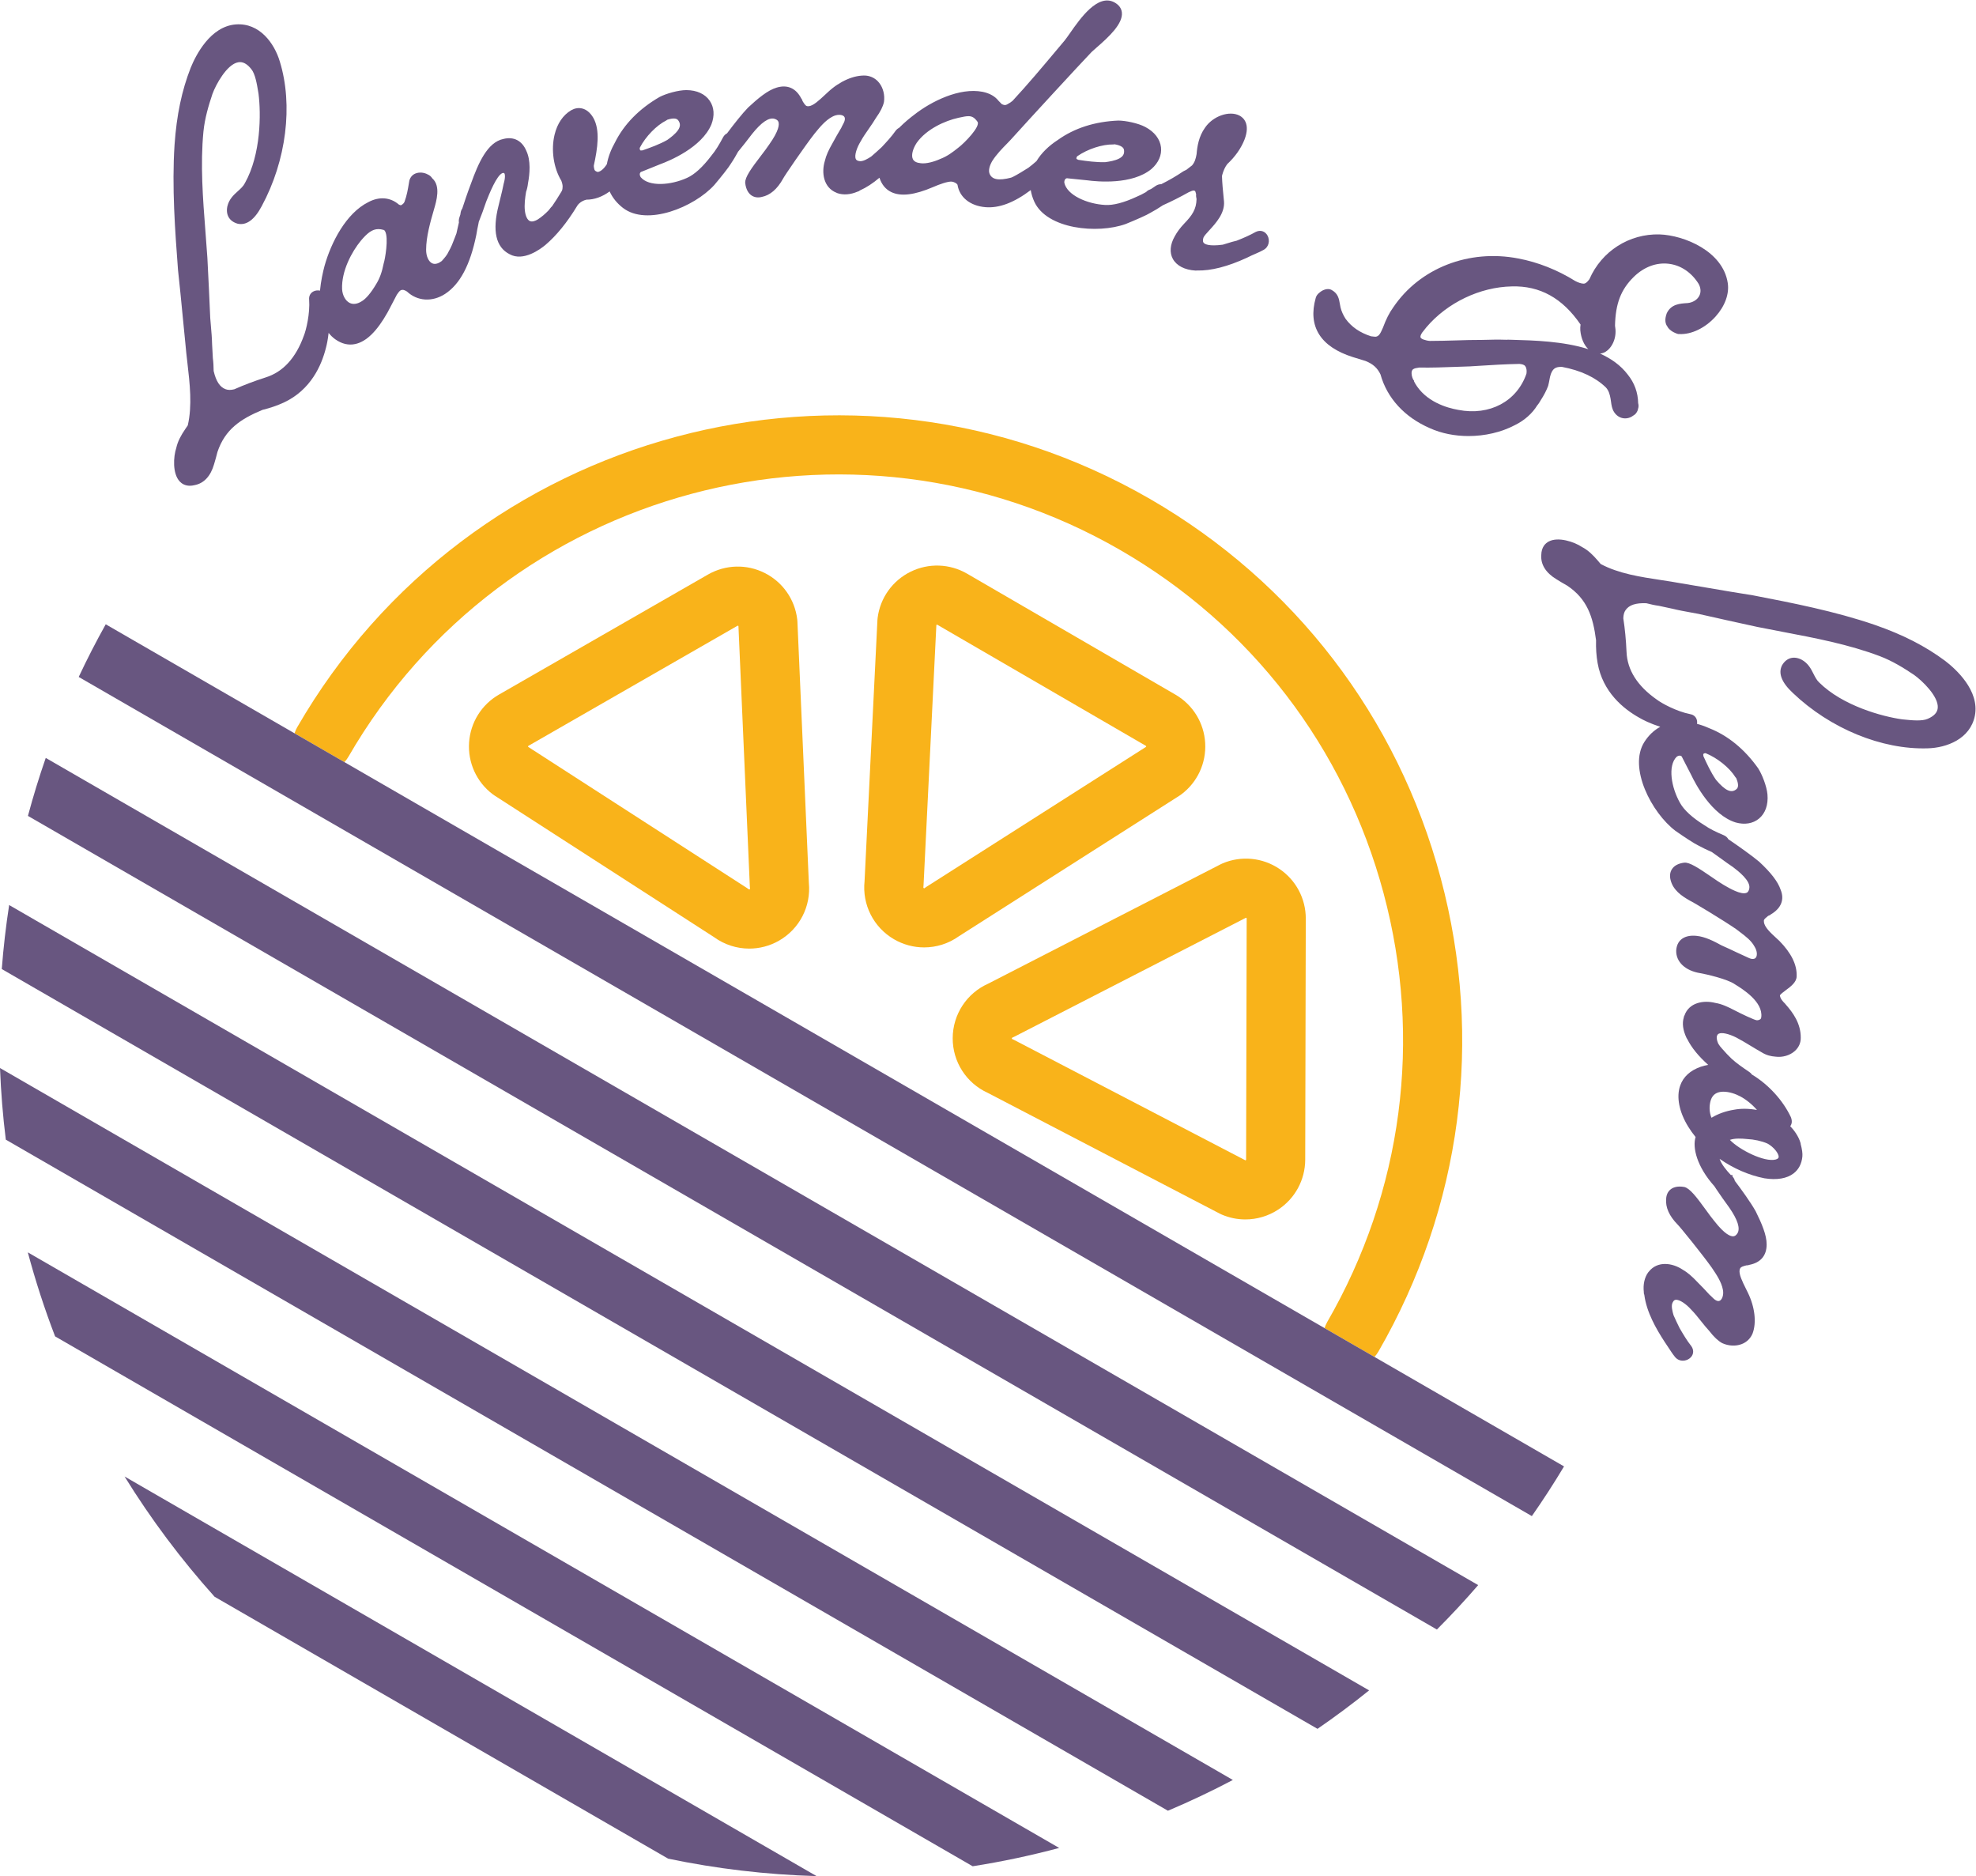
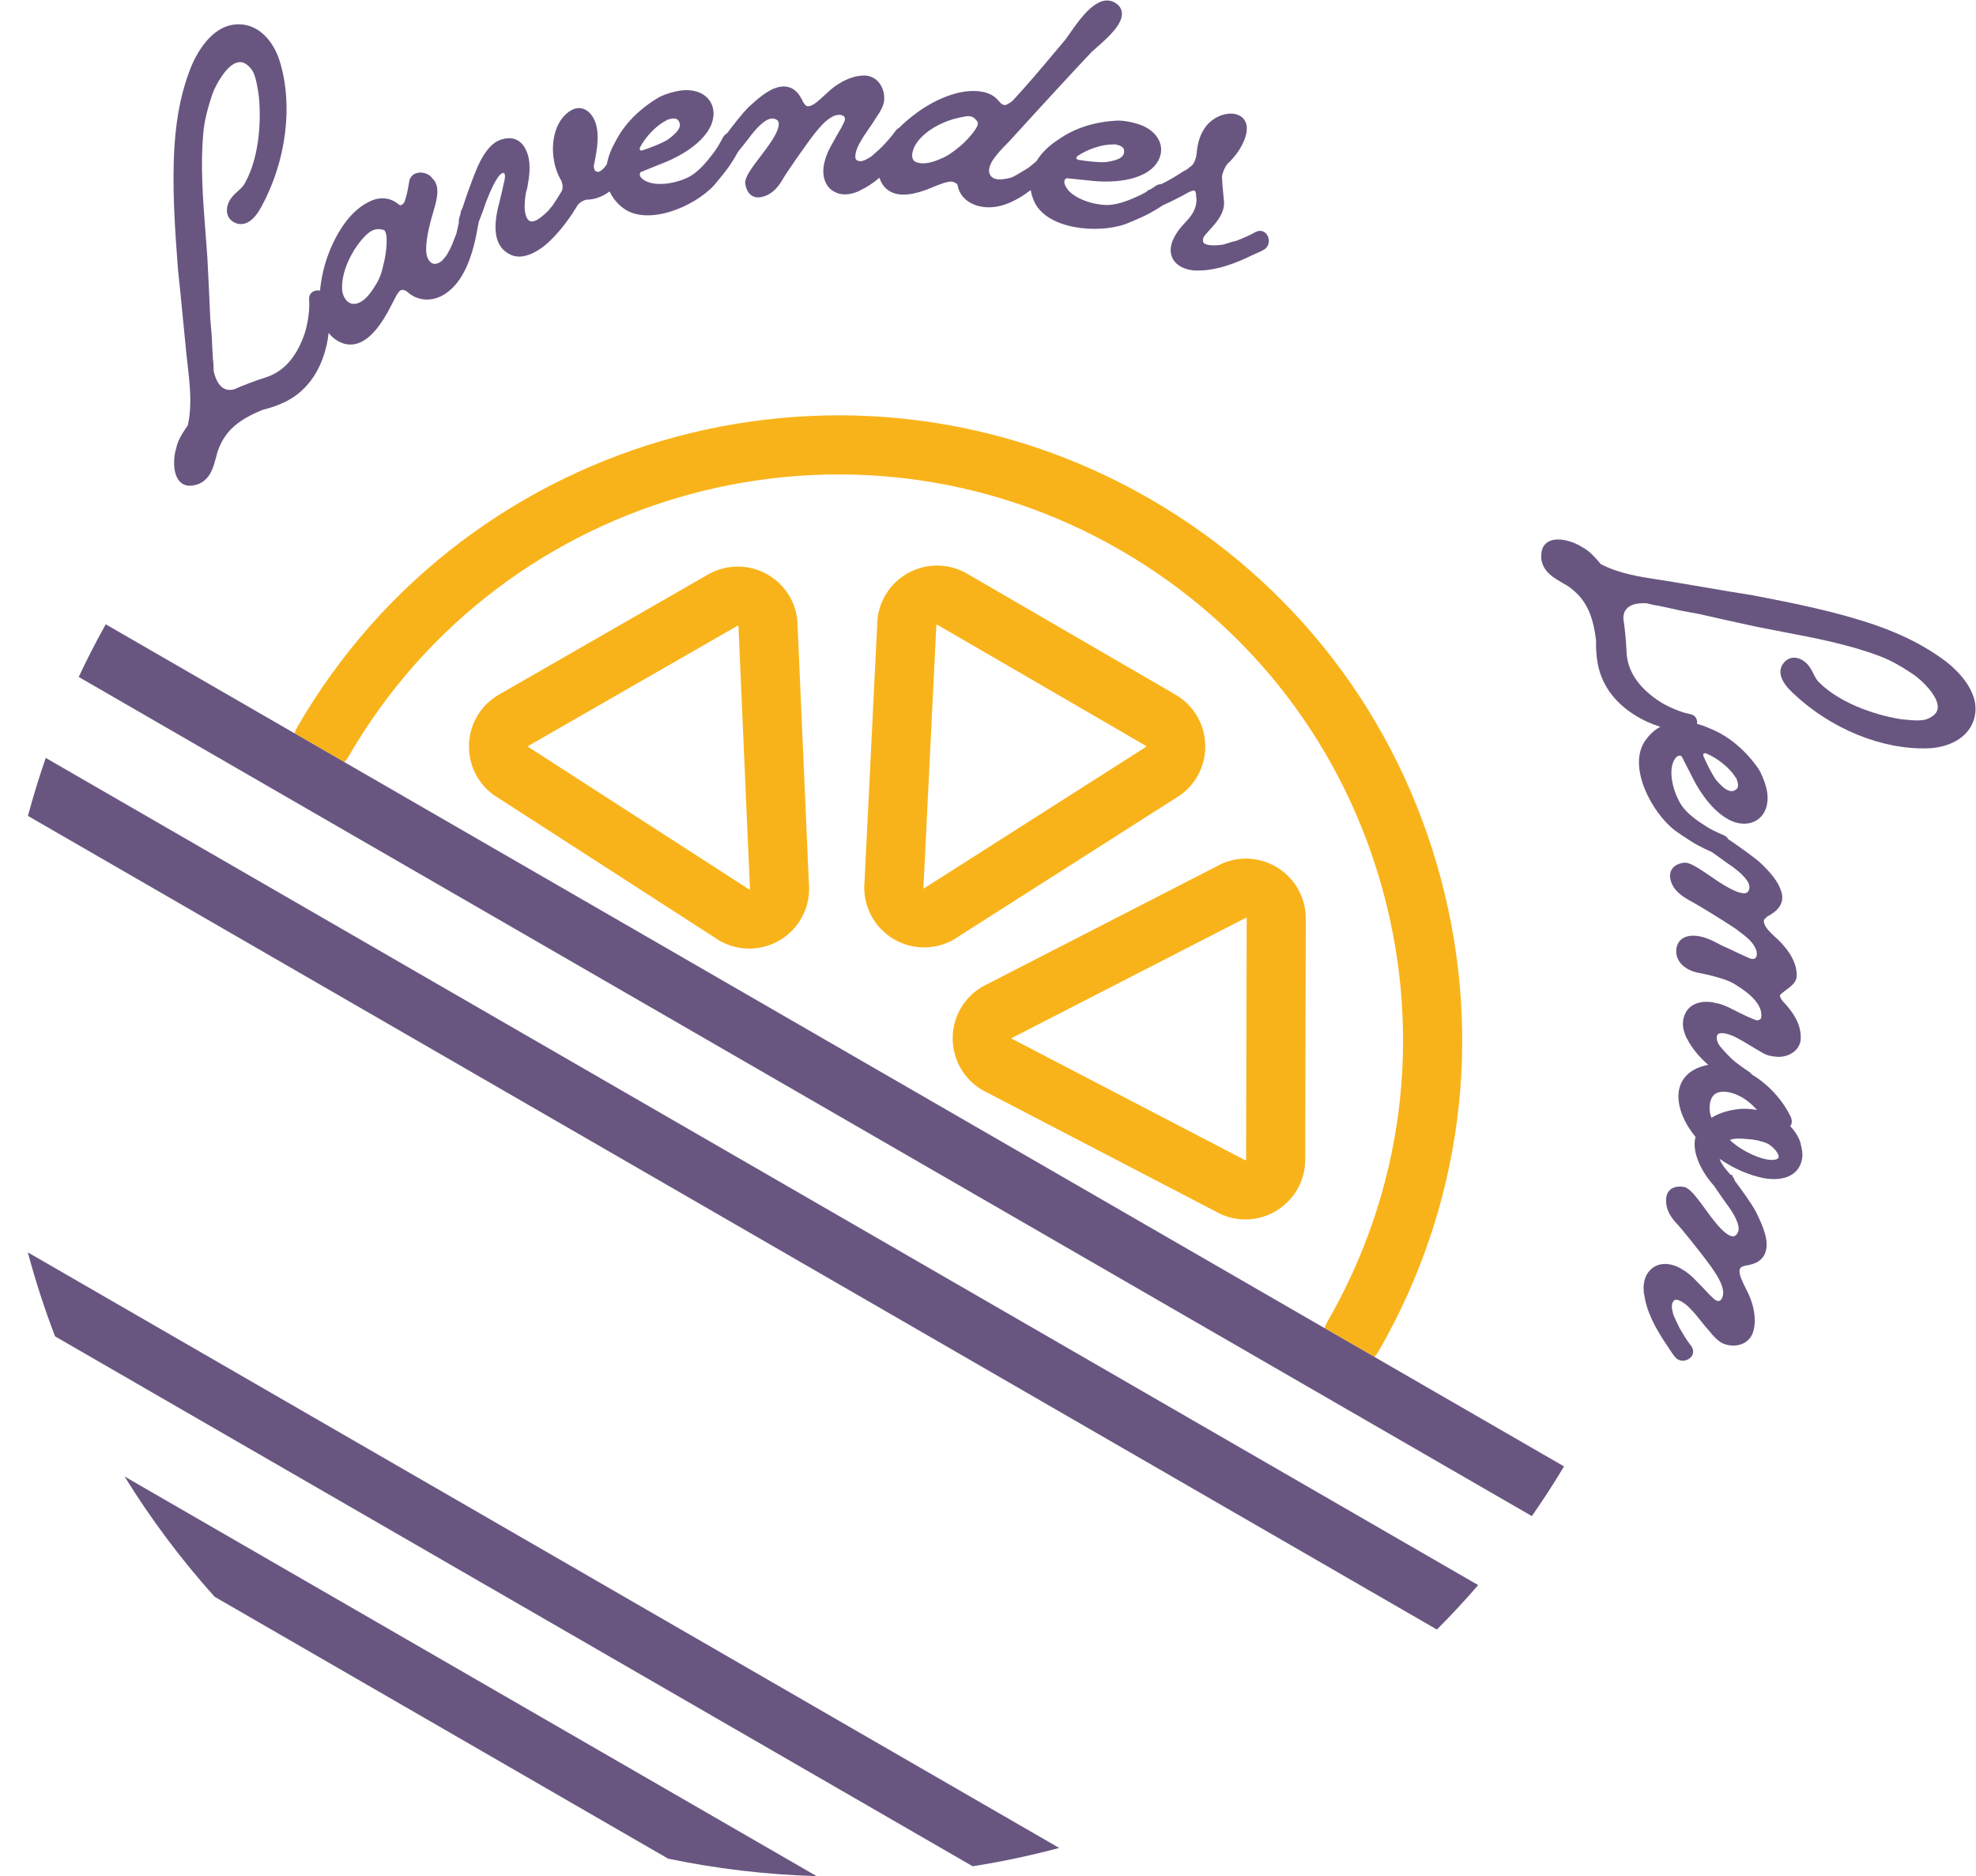
<svg xmlns="http://www.w3.org/2000/svg" xmlns:ns1="http://www.inkscape.org/namespaces/inkscape" xmlns:ns2="http://sodipodi.sourceforge.net/DTD/sodipodi-0.dtd" ns1:version="1.0 (4035a4fb49, 2020-05-01)" ns2:docname="LL_Logo_Color_RGB.svg" viewBox="0 0 445.627 423.013" height="423.013" width="445.627" xml:space="preserve" id="svg2" version="1.1">
  <defs id="defs6" />
  <ns2:namedview ns1:current-layer="g10" ns1:window-maximized="1" ns1:window-y="-8" ns1:window-x="-8" ns1:cy="211.50667" ns1:cx="222.81334" ns1:zoom="2.0093929" showgrid="false" id="namedview4" ns1:window-height="1017" ns1:window-width="1920" ns1:pageshadow="2" ns1:pageopacity="0" guidetolerance="10" gridtolerance="10" objecttolerance="10" borderopacity="1" bordercolor="#666666" pagecolor="#ffffff" />
  <g transform="matrix(1.333,0,0,-1.333,0,423.013)" ns1:label="ink_ext_XXXXXX" ns1:groupmode="layer" id="g10">
    <g transform="scale(0.1)" id="g12">
      <path id="path14" style="fill:#f9b31a;fill-opacity:1;fill-rule:nonzero;stroke:none" d="m 1968.58,1869.72 h 0.1 z m -384.42,246.49 -21.68,-439.91 c -0.07,-1.31 -0.19,-2.62 -0.35,-3.92 0.14,-1.07 1.07,-1.61 1.52,-1.61 1.01,0.75 2.61,1.88 3.68,2.56 l 371.71,236.85 c 0.07,0.15 0.1,0.36 0.08,0.67 -0.04,0.7 -0.25,0.83 -0.65,1.06 l -352.46,204.59 c -0.02,0.02 -0.05,0.03 -0.08,0.05 -0.41,0.25 -0.64,0.36 -1.23,0.04 -0.28,-0.14 -0.44,-0.25 -0.54,-0.38 z m -20.72,-545.34 c -17.55,0 -35.16,4.57 -51.03,13.82 -34.59,20.16 -53.93,58.5 -49.74,98.17 l 21.77,441.57 c 0.07,1.31 0.19,2.62 0.35,3.93 4.35,33.77 25.18,62.91 55.74,77.95 30.54,15.04 66.35,13.77 95.77,-3.37 l 352.45,-204.59 c 29.5,-17.2 48.24,-47.74 50.2,-81.73 1.97,-33.99 -13.13,-66.48 -40.38,-86.91 -1.01,-0.77 -2.05,-1.48 -3.12,-2.16 L 1622.4,1589.84 c -17.57,-12.58 -38.22,-18.97 -58.96,-18.97" />
      <path id="path16" style="fill:#f9b31a;fill-opacity:1;fill-rule:nonzero;stroke:none" d="m 869.219,1955.25 h 0.097 z m 24.238,-45.11 370.123,-238.72 c 1.11,-0.72 2.18,-1.47 3.23,-2.27 0.99,-0.39 1.93,0.13 2.15,0.51 -0.15,1.26 -0.32,3.2 -0.38,4.46 l -19.26,440.34 c -0.1,0.14 -0.26,0.27 -0.54,0.41 -0.64,0.32 -0.85,0.21 -1.24,-0.04 L 894.121,1911.89 c -0.031,-0.02 -0.058,-0.03 -0.09,-0.05 -0.398,-0.22 -0.605,-0.34 -0.644,-1.04 -0.028,-0.31 0,-0.51 0.07,-0.66 z m 374.123,-341.29 c -21,0 -41.89,6.54 -59.57,19.41 l -371.537,239.63 c -1.102,0.71 -2.176,1.47 -3.223,2.27 -27.078,20.65 -41.902,53.28 -39.648,87.25 2.246,33.95 21.211,64.3 50.722,81.2 l 353.486,202.99 c 29.64,16.95 65.46,17.92 95.88,2.62 30.43,-15.29 51.02,-44.61 55.08,-78.43 0.15,-1.25 0.25,-2.52 0.31,-3.78 l 19.34,-441.93 c 3.9,-39.73 -15.76,-77.94 -50.53,-97.83 -15.69,-8.97 -33.04,-13.4 -50.31,-13.4" />
      <path id="path18" style="fill:#f9b31a;fill-opacity:1;fill-rule:nonzero;stroke:none" d="m 2107.98,1621.06 -391.82,-201.18 c -1.17,-0.59 -2.36,-1.15 -3.56,-1.65 -0.86,-0.66 -0.86,-1.73 -0.65,-2.12 1.16,-0.5 2.94,-1.33 4.06,-1.9 l 390.98,-203.49 c 0.17,0.01 0.35,0.09 0.62,0.27 0.59,0.38 0.59,0.63 0.59,1.09 l 0.96,407.53 c 0,0.03 0,0.06 0,0.08 0,0.47 0,0.72 -0.59,1.11 -0.25,0.17 -0.43,0.24 -0.59,0.26 z m -1.05,-510.32 c -13.49,0 -27.05,2.71 -39.87,8.19 -1.16,0.49 -2.31,1.04 -3.43,1.62 l -392.38,204.21 c -36.36,16.49 -59.63,52.62 -59.45,92.69 0.16,40.03 23.69,75.95 60.14,92.14 l 393.29,201.94 c 1.18,0.6 2.36,1.15 3.57,1.65 31.4,13.13 67.07,9.66 95.37,-9.25 28.28,-18.93 45.1,-50.52 44.99,-84.56 l -0.96,-407.62 c -0.14,-34.15 -17.22,-65.65 -45.69,-84.35 -16.8,-11.03 -36.12,-16.66 -55.58,-16.66" />
      <path id="path20" style="fill:#f9b31a;fill-opacity:1;fill-rule:nonzero;stroke:none" d="M 589.266,1893.05 C 852.871,2349.6 1438.75,2506.6 1895.3,2243 c 221.17,-127.69 379.38,-333.87 445.47,-580.54 66.1,-246.68 32.18,-504.34 -95.51,-725.499 -1.87,-3.242 -3.26,-6.629 -4.34,-10.063 l 84.38,-48.718 c 2.43,2.652 4.69,5.531 6.56,8.781 141.05,244.299 178.52,528.899 105.5,801.379 -73.01,272.48 -247.76,500.21 -492.06,641.26 -504.3,291.16 -1151.452,117.75 -1442.636,-386.55 -1.875,-3.25 -3.266,-6.63 -4.344,-10.06 l 84.407,-48.74 c 2.433,2.65 4.664,5.55 6.539,8.8" />
      <path id="path22" style="fill:#685680;fill-opacity:1;fill-rule:nonzero;stroke:none" d="m 649.297,2728.48 -0.168,-0.64 c -2.938,-14.92 -6.914,-25.82 -12.988,-35.46 -8.321,-14.08 -16.993,-24.41 -24.004,-28.47 -7.586,-4.88 -14.746,-5.86 -20.645,-2.86 -7.097,3.61 -12.109,12.77 -12.742,23.24 -1.281,30.55 16.355,63.31 31.797,82.02 10.613,12.5 18.828,19.56 29.687,19.56 2.704,0 5.575,-0.44 8.68,-1.34 0.391,-0.08 1.406,-0.29 2.52,-2.24 6.484,-11.4 -0.215,-48.16 -2.137,-53.81 z m 479.663,242.4 c 9.86,3.13 16.13,2.73 18.74,-1.43 3.63,-5.16 3.46,-10.11 -0.54,-16.06 -4.45,-6.6 -12.81,-12.86 -18.29,-16.74 -13.31,-7.54 -28.96,-13.13 -41.92,-17.61 -1.65,-0.33 -3.16,-0.05 -3.53,-0.04 -0.05,0 -0.08,0 -0.09,-0.01 -1.09,1.68 -1.33,3.07 -0.79,4.72 9.83,18.86 28.19,37.74 44.74,45.99 z m 415.41,-66.58 c -2.96,6.15 -0.37,16.98 6.5,27.47 16.66,23.49 48.31,37.47 70.33,42.29 l 1.42,0.32 c 6.66,1.43 11.63,2.5 15.76,2.5 6.11,0 10.34,-2.36 15.36,-9.43 5.49,-7.76 -21.73,-35.82 -32.37,-43.79 l -0.14,-0.11 c -9.6,-7.71 -18.51,-14.47 -30.49,-19.04 -9.9,-4.54 -23.87,-8.53 -33.01,-7.21 -6.93,0.65 -11.43,3 -13.36,7 z m 341.35,25.02 c 10.21,-1.8 15.56,-5.08 15.93,-9.98 0.8,-6.27 -1.66,-10.57 -7.97,-13.97 -7,-3.78 -17.32,-5.43 -23.99,-6.3 -15.27,-0.4 -31.76,1.87 -45.28,3.95 -1.78,0.53 -3.07,1.65 -3.22,1.65 -0.01,0 -0.01,0 -0.01,0 -0.18,1.95 0.27,3.33 1.5,4.55 17.49,12.09 42.11,20.19 61.02,19.83 z m 238.96,-148.11 -0.23,-0.12 c -9.38,-5.25 -19.29,-9.77 -32.38,-14.88 -5.23,-1.12 -10.06,-2.63 -14.75,-4.09 -3.06,-0.95 -6.1,-1.9 -8.58,-2.6 -24.04,-3.24 -30.59,1.11 -32.3,3.14 -0.56,0.67 -2.31,2.74 -0.44,8.71 0.82,2.56 5.41,7.58 9.85,12.41 11.18,12.2 26.5,28.92 24.95,48.86 l -0.55,5.49 c -1.35,13.78 -2.53,25.73 -2.84,37.11 0.11,0.57 0.17,1.17 0.25,1.83 2.15,7.93 5.06,14.07 8.64,18.76 13.48,12.63 23.27,26.52 29.12,41.3 10.55,27.34 -2.39,37.62 -8.44,40.76 -17.24,8.97 -45.14,-0.9 -58.4,-20.64 -10.51,-14.63 -13.12,-31.71 -14.16,-44.51 -1.39,-7.95 -3.17,-13.93 -7.74,-19.19 l -1.3,-0.98 c -1.29,-0.92 -2.49,-1.87 -3.72,-2.86 -1.58,-1.26 -3.23,-2.59 -4.48,-3.5 -1.09,-0.42 -1.98,-0.9 -2.86,-1.4 -0.49,-0.27 -0.97,-0.56 -1.57,-0.79 l -1.01,-0.54 c -11.4,-7.75 -23.55,-14.84 -37.12,-21.62 -3.09,0 -6.21,-0.81 -9.09,-2.7 -2.86,-1.95 -5.71,-3.83 -7.88,-5.3 l -2.11,-0.99 c -2.56,-0.89 -4.74,-2.32 -6.51,-4.25 -5.64,-3.26 -10.89,-5.88 -16.18,-8.07 -21.57,-10.03 -39.65,-14.68 -53.3,-13.82 -30.35,1.71 -64.46,16.58 -68.91,37.65 -0.18,5.92 2.75,7.24 4.59,7.64 l 0.95,-0.24 c 4.37,-0.41 8.98,-0.9 13.94,-1.42 5.93,-0.63 12.33,-1.31 19.12,-1.93 17.29,-2.36 76.2,-7.89 108.9,19.18 11.9,10.46 17.6,23.48 16.07,36.68 -1.63,13.9 -11.05,26.1 -26.54,34.33 -12.06,6.42 -33.2,10.78 -45.61,10.85 -39.88,-1.66 -74.4,-12.74 -102.4,-32.82 -15.59,-10.05 -28.04,-22.39 -36.08,-35.74 -4.92,-4.37 -9.5,-8.12 -13.68,-11.26 -8.86,-5.55 -18.02,-11.28 -26.05,-15.35 -0.92,-0.31 -1.63,-0.64 -2.34,-0.97 -0.33,-0.16 -0.66,-0.33 -0.75,-0.37 -21.41,-5.53 -32.7,-3.37 -36.66,6.86 -1.93,5.2 -0.3,12.73 4.48,21.04 7.2,11.43 17.35,21.74 24.75,29.25 2.48,2.52 4.6,4.66 6.12,6.37 33.22,36.78 115.41,126.04 137.43,149.05 1.61,1.6 4.31,3.93 7.63,6.81 22.08,19.11 45.47,41.08 43.51,59.93 -0.76,7.15 -4.99,12.91 -12.68,17.16 -28.14,15.03 -57.55,-26.95 -75.08,-52.03 -3.61,-5.17 -6.72,-9.61 -9.12,-12.56 l -14.03,-16.7 c -23.95,-28.52 -48.7,-58.01 -73.95,-85.2 l -3.75,-2.86 -2.65,-1.58 c -4.67,-2.86 -6.41,-3.9 -11.88,-1.18 -0.47,0.25 -1.58,1.49 -2.31,2.31 -1.02,1.13 -2.1,2.31 -3.29,3.35 -5.85,7.54 -15.13,12.76 -26.88,15.13 -39.18,7.65 -87.06,-16.25 -115.98,-38.99 -6.26,-4.69 -15.69,-12.28 -25.42,-22.02 -2.1,-1.03 -3.97,-2.58 -5.65,-4.74 -7.05,-10.07 -15.61,-19.21 -23.69,-27.84 -5.46,-5.18 -12.13,-11.02 -17.73,-15.86 -3.01,-1.94 -5.87,-3.79 -9.89,-5.67 -4.27,-1.97 -7.9,-2.69 -10.86,-1.95 -3.63,0.63 -4.76,2.2 -5.35,3.5 -2.77,6.16 2.08,19.72 8.18,29.58 4.09,7.45 8.85,14.31 13.91,21.57 4.2,6.06 8.56,12.32 12.24,18.59 7.33,10.22 11.68,18.83 13.35,26.62 1.69,11.65 -1.29,23.71 -7.97,32.25 -5.63,7.2 -13.38,11.49 -22.57,12.4 -19.69,1.23 -43.83,-9.16 -63.49,-27.26 -1.9,-1.72 -3.81,-3.5 -5.73,-5.29 -9.77,-9.13 -19.89,-18.57 -27.5,-19.25 -4.45,-0.33 -5.74,1.45 -8.83,6.09 -0.58,0.89 -1.18,1.79 -1.69,2.78 -0.32,1.06 -0.84,2.74 -2.11,4.26 -9.05,17.42 -23.41,23.75 -41.42,18.42 -15.41,-4.39 -32.35,-18.75 -48.52,-33.78 -9.28,-9.43 -24.44,-28.52 -35.69,-43.69 -2.72,-1.35 -4.97,-3.56 -6.58,-6.52 -6.54,-12.28 -12.46,-22.34 -20.26,-31.69 -14.41,-18.92 -28.1,-31.39 -40.72,-37.06 -27.66,-12.62 -64.78,-15.33 -78.52,1.23 -2.92,5.16 -0.94,7.68 0.51,8.89 l 0.95,0.23 c 4.05,1.67 8.36,3.39 12.97,5.22 5.55,2.22 11.53,4.6 17.85,7.21 16.38,5.98 71.1,28.53 87.42,67.71 5.67,14.78 4.65,28.96 -2.86,39.92 -7.91,11.56 -21.93,17.96 -39.47,18.03 -0.06,0 -0.12,0 -0.18,0 -13.68,0 -34.29,-5.94 -45.24,-11.64 -34.5,-20.02 -59.89,-45.91 -75.33,-76.74 -6.9,-12.23 -11.55,-24.65 -13.83,-36.94 -5.06,-7.89 -10.65,-12.63 -15.55,-13.16 -2.15,0.7 -4.19,1.58 -5.16,3.28 -0.66,1.16 -1.51,5.99 -1.35,7.52 6.49,29.59 10.9,59.83 -0.77,80.68 -11.077,18.99 -26.87,18.91 -36.772,13.27 l -0.938,-0.43 c -13.652,-8.18 -23.289,-22.37 -27.851,-41.04 -6.289,-25.72 -1.836,-56.28 11.347,-78.01 1.289,-3.59 2.766,-7.98 2.071,-12.17 -0.079,-2.49 -0.723,-4.6 -2.09,-6.71 -5.332,-9.05 -10.742,-17.16 -14.852,-23.23 l -0.293,-0.55 c -1.828,-1.74 -3.262,-3.59 -4.66,-5.4 l -1.523,-1.97 c -6.016,-6.29 -12.293,-11.57 -18.536,-15.58 -3.855,-2.3 -9.335,-4.62 -13.484,-2.61 -4.035,1.94 -7.004,8.02 -8.164,16.63 -1.398,10.96 0.293,22.58 1.914,32.66 1.551,4.26 2.645,9.16 3.281,14.64 3.028,16 4.961,38.56 -2.922,54.93 -7.156,17.03 -21.269,24.3 -38.535,19.97 -27.547,-5.48 -42.82,-41.74 -54.941,-75.23 -6.25,-16.42 -11.406,-32 -14.824,-42.54 -1.387,-1.92 -2.305,-4.17 -2.762,-6.87 l -0.461,-3.19 c -0.723,-2.22 -1.297,-4 -1.641,-4.96 -0.957,-2.85 -1.23,-5.71 -0.82,-8.53 -0.879,-4.08 -1.824,-8.12 -2.762,-12.11 l -1.398,-6.33 c -1.063,-2.64 -2.07,-5.32 -3.074,-7.99 -2.981,-7.88 -5.782,-15.31 -10.274,-22.99 -2.121,-4.98 -6.379,-10.13 -11.484,-15.75 -4.348,-3.3 -10.715,-6.65 -16.465,-3.78 -6.055,3.03 -10.078,12.21 -10.019,22.87 0.039,22.25 7.304,47.4 13.132,67.58 4.465,15.13 11.895,40.3 -2.761,53.26 -1.934,3.01 -4.485,5.16 -7.364,6.35 -6.32,3.61 -14.511,4.32 -20.793,1.83 -5.136,-2.02 -8.73,-5.92 -10.527,-11.84 l -1.016,-5.89 c -1.511,-9.06 -3.23,-19.31 -7.156,-30.04 -0.937,-2.2 -2.461,-3.92 -5.109,-5.51 -0.555,-0.45 -1.309,-1.02 -4.539,0.69 -14.446,12.47 -33.293,13.94 -51.731,4.02 -37.566,-18.77 -62.859,-68.04 -74.023,-107.97 -2.742,-10.31 -6.133,-25.39 -7.656,-41.66 -4.043,0.82 -8.231,0.31 -11.629,-1.62 -4.934,-2.8 -7.364,-7.95 -6.7,-13.93 1.629,-23.12 -5.07,-51.17 -8.925,-60.6 -13.516,-37.67 -35.227,-61.43 -64.563,-70.63 -19.16,-6.15 -36.328,-12.63 -53.203,-20.1 -5.926,-1.44 -10.535,-1.42 -14.559,0.09 -9.738,3.49 -16.191,13.28 -20.312,30.83 -0.156,7.81 -0.371,14.45 -1.359,21.68 -0.282,3.94 -0.457,7.77 -0.625,11.6 -0.184,4 -0.372,8.01 -0.653,11.88 -0.226,10.41 -1.125,20.78 -2.082,31.78 -0.359,4.26 -0.73,8.55 -1.055,12.7 -1.355,33.13 -3.113,67.63 -4.863,102.2 -0.965,14.48 -2.09,28.98 -3.222,43.49 -4.344,55.84 -8.848,113.6 -3.438,169.56 2.277,22.8 8.711,44.23 15.293,63.86 5.605,15.43 24.387,50.32 43.73,53.5 7.532,1.29 14.68,-2.48 21.887,-11.5 6.719,-8.02 9.637,-25.78 11.582,-37.54 l 0.703,-4.22 c 4.286,-33.36 4.266,-102.7 -23.097,-151.24 -2.657,-5.27 -7.137,-9.31 -11.883,-13.57 -6.992,-6.3 -14.914,-13.43 -17.793,-25.83 -2.91,-14.39 3.582,-25.28 17.637,-29.22 14.687,-3.19 28.386,6.74 40.527,29.7 41.699,77.04 53.418,170.86 30.594,244.81 -9.18,30.66 -34.121,65.56 -74.285,62.63 -43.282,-3.18 -67.805,-52.15 -76.368,-73.12 -15.168,-38.62 -23.867,-80.08 -27.394,-130.46 -4.688,-71.46 0.918,-146.05 5.879,-212.05 2.824,-25.34 5.293,-51 7.754,-76.49 1.543,-16.03 3.078,-31.98 4.687,-47.65 0.852,-10.33 2.09,-21.1 3.371,-32.11 4.149,-35.84 8.446,-72.88 0.692,-106.37 -1.231,-1.89 -2.508,-3.81 -4.227,-6.18 -7.246,-10.73 -12.629,-20.34 -15.234,-31.91 -4.981,-15 -6.594,-43.38 5.781,-56.7 3.348,-3.6 8.848,-7.31 17.168,-7.31 2.48,0 5.203,0.33 8.191,1.08 15.723,3.04 27.082,15.29 32.832,35.41 2.102,7.15 4.192,14.3 5.684,20.6 12.883,38.34 39.023,55.81 76.301,71.29 13.379,3.25 25.39,7.42 36.758,12.76 44.707,21.18 63.086,62.08 70.613,92.56 1.242,4.65 3.137,13.06 4.406,24.88 3.172,-4.08 6.836,-7.65 10.957,-10.65 11.192,-8 22.774,-10.74 34.324,-8.17 18.75,4.17 36.524,21.58 54.414,53.38 2.168,4.2 4.434,8.47 6.809,12.93 2.91,5.46 5.965,11.2 8.887,16.99 1.726,2.62 4.316,6.26 6.414,7.5 3.691,1.75 6.894,0.41 10.781,-2.07 17.512,-16.45 42.754,-18.06 64.375,-4.07 25.305,16.5 42.598,49.1 52.922,99.88 0.984,6.48 2.246,12.46 3.379,17.83 l 0.82,4.35 c 4.141,10.26 8.641,22.53 12.578,34.3 5.321,13.35 17.801,44.62 27.528,48.11 1.105,0.41 1.972,0.33 2.714,-0.08 1.875,-1.18 2.102,-8.54 -0.703,-17.77 -1.523,-8.07 -3.621,-16.54 -5.652,-24.73 -1.027,-4.14 -2.051,-8.29 -2.988,-12.31 -10.93,-42.85 -4.621,-70.58 18.574,-82.32 23.301,-13.04 52.305,8.65 60.644,15.62 18.563,15.75 36.493,37.74 53.29,65.33 l 0.734,1.22 c 1.484,2.41 4.746,5.37 7.898,7.14 2.246,1.35 5.235,2.41 7.5,2.92 0.098,0 0.188,0 0.285,0 13.09,0 26.7,4.9 38.95,13.94 4.84,-10.66 12.37,-20 22.48,-27.86 40.63,-31.39 120.42,1.22 154.51,38.63 11.47,13.55 24.88,30.42 28.09,36.11 5.16,7.68 9.29,14.9 12.15,20.23 l 0.9,1.1 c 6.93,8.54 14.78,18.2 22.95,29.12 15.53,19.37 28.1,28.05 37.48,25.61 5.06,-1.38 6.42,-3.73 7.01,-5.39 1.45,-4.05 1.34,-14.41 -15.78,-38.41 -3.43,-5.23 -8.53,-11.89 -13.92,-18.96 -16.26,-21.26 -26.89,-35.9 -26.55,-45.65 1.37,-12.46 6.49,-18.43 10.56,-21.24 4.91,-3.39 11.06,-4.27 17.52,-2.61 14.08,2.82 26.18,13.15 36.11,31.06 2.04,4.34 36.79,55.15 53.03,75.86 l 0.9,1.1 c 7.89,9.67 17.72,21.7 29.47,27.78 7.57,4.09 15.28,3.64 18.72,1.16 0.74,-0.54 3.02,-2.19 2.15,-6.92 -0.54,-2.84 -1.97,-5.48 -3.48,-8.26 -1.03,-1.91 -2.02,-3.76 -2.38,-4.86 l -1.09,-1.84 c -4.05,-6.84 -8.97,-15.17 -13.27,-23.3 -7.37,-12.73 -11.4,-21.96 -13.38,-30.53 -6.16,-19.94 -2.62,-45.42 19.69,-54.22 l 1.48,-0.66 c 9.98,-3.47 22.3,-2.51 34.02,2.58 1.67,0.25 3.11,1.26 4.21,2.11 10.83,4.83 21.65,11.87 32.88,21.41 3.76,-11.51 10.47,-19.66 19.98,-24.24 16.13,-7.8 39.23,-5.06 70.55,8.36 11.1,4.82 25.14,9.89 31.87,9.33 4.03,-0.58 8.83,-3.09 9.69,-5.5 3.35,-20.98 21.31,-35.44 46.89,-37.72 23.29,-2.03 48.57,7.45 76.97,28.87 1.09,-6.59 3.1,-13.13 6.01,-19.56 21.35,-46.67 107.15,-54.99 154.73,-37.77 16.47,6.64 36.19,15.32 41.69,18.87 6.9,3.72 13.87,7.92 21.21,12.83 14.36,6.41 29.3,13.95 43.77,22.09 0.78,0.3 1.58,0.66 2.41,1.02 3.85,1.72 5.75,2.34 8.15,1.03 0.62,-0.64 1.31,-3.41 1.73,-5.06 l 0.12,-0.48 c -0.31,-2.87 0.12,-5.41 0.72,-8.11 -0.37,-17.21 -7.32,-27.5 -20.83,-41.46 -6.87,-7.23 -12.17,-14.37 -16.16,-21.76 -7.83,-13.84 -8.94,-27.33 -3.13,-37.98 6.31,-11.58 20.19,-18.78 38.6,-19.79 l 2.44,0.13 c 23.41,-0.64 51.76,6.56 84.31,21.58 4.99,2.6 9.95,4.75 14.46,6.71 5.37,2.33 10.01,4.35 13.55,6.49 9.49,5.09 11.01,16.18 7,23.97 -3.97,7.68 -12.15,10.4 -19.94,6.58" />
-       <path id="path24" style="fill:#685680;fill-opacity:1;fill-rule:nonzero;stroke:none" d="m 2548.96,2598.67 c -14.03,0.5 -28.2,0.13 -41.75,-0.24 -14.71,0.09 -29.85,-0.42 -44.39,-0.85 -14.32,-0.41 -29.11,-0.85 -43.43,-0.85 -0.13,0 -0.26,0 -0.4,0 -3.75,0.19 -7.68,1.36 -11.06,2.46 -1.86,0.76 -4.18,2 -4.68,3.63 -0.3,0.99 -0.29,3.38 2.69,7.87 1.34,1.52 2.57,3.15 3.8,4.78 1.05,1.41 2.1,2.82 3.35,4.23 35.31,41.66 90.71,68.19 144.61,69.23 47.47,1.4 85.78,-19.79 116.31,-64.48 -0.5,-3.34 -0.63,-6.36 -0.44,-9.66 1.28,-13.61 6.18,-24.94 13.59,-32 -42.35,13.46 -92.03,14.83 -129.87,15.87 l -6.11,0.16 z m -156.57,-70.46 -0.08,0.21 -0.23,1.62 -0.94,0.85 c -2.23,4 -3.84,10.27 -2.58,14.66 0.53,1.81 1.45,2.99 3.17,3.86 1.93,1.12 4.7,1.53 7.64,1.96 l 1.67,0.33 c 20.26,-0.41 41.13,0.37 61.26,1.12 8.1,0.31 16.19,0.61 24.45,0.84 l 15.17,0.94 c 21.27,1.34 45.37,2.85 68.75,3.23 4.76,-0.51 8.05,-1.32 9.8,-3.88 2.66,-3.69 2.57,-8.85 1.98,-12.67 -16.13,-46.86 -62.34,-71.48 -115.21,-61.21 -19.61,3.41 -55.25,13.88 -73.33,45.13 -0.38,0.93 -0.72,1.55 -1.52,3.01 z m 229.04,2.94 c 0.3,1.55 0.59,3.1 0.92,4.7 3.47,14.79 9.86,17.27 20.25,16.95 31.6,-5.92 56.59,-17.64 74.17,-34.68 5.05,-5.24 6.89,-12.64 8.03,-19.24 0.31,-1.69 0.54,-3.4 0.77,-5.12 0.81,-5.88 1.65,-11.96 5.2,-17.4 3.65,-5.65 8.98,-9.32 15.03,-10.34 6.15,-1.09 12.69,0.71 17.17,4.3 4.28,2.16 7.44,6.62 8.22,11.17 1.54,4.3 0.9,7.54 0.28,9.97 -0.34,18.03 -6.3,34.32 -17.61,48.33 -11.95,15.73 -28.2,27.13 -46.75,35.45 2.15,0.23 4.26,0.78 6.3,1.66 7.54,3.24 14.02,11.02 17.34,20.78 2.7,7.84 3.16,16.04 1.56,24.86 0.8,37.31 10.03,61.25 31.83,82.6 17.2,16.77 38.18,24.61 59.04,22.09 20.47,-2.46 38.5,-14.64 50.61,-34.02 3.84,-7.11 4.2,-14.34 1,-20.39 -3.5,-6.64 -10.9,-11.15 -19.6,-12.06 -13.06,-0.78 -27.88,-1.66 -35.3,-17.15 -4.33,-11.57 -2.13,-18.51 1.21,-22.83 l 1.3,-2.19 c 3.08,-3.63 6.78,-6.3 11.73,-8.41 2.11,-0.9 4.76,-2.13 7.13,-1.83 20.27,-1.06 43.9,10.38 61.15,29.59 15.92,17.71 23.44,38.4 20.62,56.76 -8.13,53.74 -73.69,80.82 -115.45,82.19 -51.17,1.36 -97.88,-28.18 -118.58,-75.74 l -0.19,-0.25 c -3.6,-4.96 -6.88,-7.57 -10.01,-7.27 -3.7,0.11 -9.25,1.94 -13.92,4.52 -29.94,18.67 -63.16,31.81 -96.05,37.99 -83.79,16.27 -166.96,-16.23 -211.77,-82.73 -6.66,-9.2 -12.03,-19.81 -17.31,-34.07 l -1.07,-2.4 c -3.36,-7.6 -5.8,-12.28 -11.03,-13.09 -1.51,-0.07 -3.4,0.16 -5.3,0.4 -0.95,0.12 -1.91,0.23 -2.84,0.32 -18.9,6.09 -33,15.81 -42.98,29.49 -4.06,6.21 -7.12,13.08 -8.6,19.3 -0.46,2.03 -0.8,4.01 -1.13,5.94 -1.47,8.53 -2.99,17.37 -13.38,23.29 -4.16,2.61 -9.87,2.47 -15.98,-0.62 -1.85,-1.07 -3.61,-2.1 -4.93,-3.38 -3.25,-2.36 -5.63,-5.64 -6.52,-9.01 -13.75,-48.21 7.9,-82.82 62.6,-100.12 l 21.51,-6.63 c 12.77,-5.05 20.21,-11.87 25.41,-22.72 11.14,-40.18 40.85,-72.5 83.57,-90.99 19.65,-8.91 42.38,-13.3 65.38,-13.3 27.41,0 55.21,6.24 78.59,18.56 16.13,7.94 29.32,19.69 37.63,33.28 2.41,2.71 4.17,5.73 5.8,8.52 5.63,8.7 9.72,16.56 12.69,24.5 1,3.79 1.64,7.12 2.26,10.47" />
      <path id="path26" style="fill:#685680;fill-opacity:1;fill-rule:nonzero;stroke:none" d="m 2881.82,1898.2 c 1.51,1.11 2.9,1.34 3.98,1.13 19.77,-8.04 40.43,-24.7 50.22,-40.52 l 1.32,-1.55 c 4.05,-9.54 4.21,-15.82 0.31,-18.8 -8.58,-7.26 -18.95,-2.45 -34.41,15.76 -8.73,12.58 -15.72,27.63 -21.36,40.12 -0.49,1.71 -0.31,3.34 -0.06,3.86 z m 11.67,-588.8 c 1.76,7.68 5.42,12.69 11.23,15.31 3.22,1.45 6.99,2.09 11.01,2.09 9.5,0 20.42,-3.54 28.88,-8.13 9.98,-5.43 20.02,-13.64 27.89,-22.76 -14.14,2.53 -27.32,2.62 -38.99,0.37 -13.64,-2.17 -27.13,-6.97 -37.18,-13.14 -0.35,-0.13 -0.69,-0.2 -0.95,-0.22 -3.29,8.63 -3.9,17.32 -1.89,26.48 z m 61.99,-62.65 c 12.28,-0.59 24.68,-3.32 34.55,-7.56 10.05,-5.24 19.69,-16.82 19.11,-22.94 -0.07,-0.75 -0.26,-2.74 -4.69,-4.08 -19.04,-5.37 -62.51,16.72 -77.77,33.14 8.35,2.99 19.6,2.37 28.8,1.44 z m 335.21,808.89 -0.05,0.04 c -33.29,24.79 -70.99,44.07 -118.68,60.68 -67.54,23.23 -141.07,37.44 -206.13,50.01 -25.3,3.94 -50.83,8.31 -76.16,12.64 -15.76,2.71 -31.46,5.39 -46.88,7.93 -10.19,1.9 -20.9,3.52 -31.85,5.18 -35.68,5.4 -72.55,10.99 -102.86,27.26 -1.48,1.68 -3,3.42 -4.83,5.7 -8.45,9.81 -16.31,17.54 -26.8,23.07 -13.16,8.76 -40.14,17.78 -56.21,9.32 -5.65,-2.97 -12.44,-9.38 -12.67,-22.84 -1.19,-15.97 7.65,-30.15 25.54,-40.97 6.35,-3.91 12.69,-7.79 18.37,-10.91 33.64,-22.48 43.61,-52.27 48.76,-92.31 -0.37,-13.8 0.5,-26.5 2.67,-38.82 8.7,-48.69 43.34,-77.17 70.77,-92.43 5.94,-3.46 17.58,-9.45 35.21,-15.19 -10.66,-5.76 -19.68,-14.34 -26.91,-25.62 -27.52,-43.33 12.23,-119.84 52.6,-150.36 14.54,-10.2 32.57,-22.01 38.53,-24.68 6.98,-3.81 14.37,-7.4 23.21,-11.26 l 0.7,-0.54 c 4.67,-3.18 9.48,-6.71 14.49,-10.36 6.55,-4.78 13.4,-9.8 20.36,-14.39 8.32,-6.32 30.41,-23.13 27.61,-36.31 -1.05,-5.65 -3.65,-6.83 -4.51,-7.22 -9.18,-4.15 -30.09,8.18 -37.96,12.83 l -1.7,1 c -5.53,3.22 -12.64,8.11 -20.15,13.28 -21.7,14.91 -36.68,24.72 -45.65,23.85 -9.68,-1.18 -16.61,-4.75 -20.6,-10.6 -3.51,-5.12 -4.4,-11.61 -2.58,-18.72 4.19,-16.88 18.01,-26.72 32.94,-35.12 4.55,-1.83 58.07,-34.12 78.34,-48.26 1.99,-1.57 4.09,-3.16 6.24,-4.78 9.4,-7.1 19.12,-14.45 24.35,-24.22 4.72,-7.43 4.94,-14.88 2.73,-18.4 -0.52,-0.81 -2.06,-3.31 -7.3,-2.69 -2.82,0.45 -6.1,2.05 -8.99,3.44 -1.58,0.77 -3.07,1.49 -4.39,2.01 -2.29,0.91 -6.93,3.13 -12.75,5.88 -7.37,3.51 -16.58,7.88 -24.95,11.52 -12.86,7.07 -27.81,14.73 -42.5,16.14 -10.85,1.11 -19.75,-1.01 -25.76,-6.13 -5.15,-4.38 -7.99,-10.69 -8.46,-18.93 -0.42,-19.07 15.52,-34.01 40.59,-38.06 8.54,-1.38 46.26,-9.88 58.77,-18.87 13.06,-8.06 47.74,-29.46 44.57,-55.47 -0.08,-1.54 -0.6,-2.67 -1.61,-3.52 -1.78,-1.51 -4.82,-1.96 -6.23,-1.76 -3.91,0.41 -26.25,10.89 -38.81,17.53 -10.15,5.2 -20.22,10.02 -31.17,11.77 -20.02,5.11 -44.57,0.48 -52.1,-21.21 -0.64,-0.88 -1.05,-1.99 -1.15,-3.28 -3.07,-10 -1.58,-21.54 4.66,-34.81 l 1.27,-2.03 c 7.26,-14.46 18.87,-28.75 35.36,-43.47 -4.41,-0.77 -8.7,-1.87 -12.88,-3.28 -17.68,-6.25 -29.3,-16.94 -34.51,-31.74 -6.79,-19.22 -1.82,-44.59 13.63,-69.64 4.2,-6.68 7.69,-11.57 12.05,-16.91 l 0.37,-0.45 c -5.58,-17.77 2.07,-50.11 31.83,-83.3 l 3.69,-5.6 c 6.26,-9.18 13.35,-19.59 21.55,-30.63 14.12,-20.44 18.76,-35 13.81,-43.24 -2.76,-4.45 -5.42,-5.09 -7.17,-5.17 -4.35,-0.31 -14.21,2.85 -32.28,26.1 -4.03,4.77 -8.96,11.55 -14.16,18.74 -15.75,21.67 -26.74,36.05 -36.18,38.53 -12.33,2.26 -19.53,-0.95 -23.37,-4.05 -4.66,-3.74 -7.26,-9.37 -7.51,-16.03 -1.32,-14.31 5.11,-28.86 19.42,-43.49 3.6,-3.22 42.35,-51.07 57.52,-72.52 l 0.84,-1.23 c 6.99,-10.32 15.69,-23.15 18.14,-36.141 1.76,-8.399 -0.87,-15.68 -4.24,-18.25 -0.75,-0.57 -2.96,-2.258 -7.25,-0.09 -2.58,1.332 -4.7,3.461 -6.93,5.699 -1.53,1.532 -3.01,3 -3.96,3.66 l -1.44,1.563 c -5.39,5.84 -11.98,12.949 -18.55,19.389 -10.07,10.71 -17.76,17.22 -25.42,21.56 -17.35,11.6 -42.77,15.49 -57.59,-3.36 l -1.04,-1.22 c -6.18,-8.55 -8.8,-20.65 -7.28,-33.361 -0.22,-1.66 0.33,-3.328 0.82,-4.617 3.83,-29.403 20.11,-57.5 33.98,-78.852 2.41,-3.5 4.67,-6.949 6.81,-10.25 3.74,-5.738 7.28,-11.16 10.78,-15.441 3.61,-4.719 8.64,-6.75 13.61,-6.75 4.02,0 8.01,1.332 11.15,3.66 6.99,5.14 8.36,13.672 3.18,20.941 -7.62,9.602 -13.94,20.43 -19.9,30.649 -3.41,6.703 -7.09,14.781 -10.1,21.472 -0.96,3.289 -1.96,6.668 -2.63,11.16 -0.69,4.629 -0.31,8.309 1.25,10.95 1.63,3.3 3.47,3.949 4.88,4.129 6.76,0.82 18.3,-7.641 26,-16.301 5.98,-6.047 11.2,-12.598 16.73,-19.528 4.59,-5.75 9.33,-11.699 14.27,-17.011 7.68,-9.942 14.67,-16.559 21.68,-20.399 10.7,-4.949 23.1,-5.562 33.19,-1.601 8.51,3.332 14.83,9.531 18.35,18.082 6.81,18.297 3.77,44.609 -7.96,68.629 -1.11,2.3 -2.27,4.629 -3.42,6.961 -5.96,11.988 -12.12,24.408 -10.6,31.908 1.14,4.3 3.04,5.08 8.38,6.71 1.02,0.31 2.05,0.62 3.15,0.83 1.11,0 2.85,0.02 4.66,0.79 19.28,3.7 29.48,15.61 29.52,34.44 0.2,16.04 -8.72,36.37 -18.5,56.14 -7.8,14.16 -25.43,38.63 -35.31,51.54 -0.56,2.7 -1.93,5.24 -4.03,7.45 l 0.21,2.22 -3,0.29 c -7.3,7.78 -15.61,17.54 -18.94,27.27 23.48,-16.36 49.58,-27.7 75.8,-32.88 20.94,-3.33 38.03,-0.46 49.41,8.32 8.58,6.62 13.57,16.15 14.79,28.34 0.52,5.2 -0.43,12.25 -2.92,21.54 l 0.06,0.68 -0.26,0.91 c -3.42,11.87 -11.37,22.03 -17.39,28.36 3.06,3.98 3.48,9.01 1.1,15.24 -13.45,28.55 -38.05,55.42 -65.99,72.14 -1.06,1.58 -2.47,2.98 -4.19,4.18 l -1.4,0.95 c -10.07,6.84 -19.57,13.3 -28.43,21.29 -5.37,5.1 -10.88,10.9 -16.52,17.42 -2.35,2.47 -4.3,5.07 -6.26,8.23 -1.93,4.07 -2.84,8.17 -2.69,11.4 0.57,3.7 2.18,4.92 3.33,5.52 5.06,2.61 16.75,0.09 29.73,-6.4 8.39,-4.39 16.27,-9.16 24.61,-14.21 5.88,-3.56 11.8,-7.14 17.73,-10.48 8.78,-5.5 16.1,-7.06 24.12,-7.7 11.74,-1.54 24.18,2.05 32.51,9.47 6.79,6.05 10.3,13.93 10.13,22.68 0.14,23.97 -13.11,42.26 -25.58,56.31 -0.45,0.72 -0.99,1.26 -1.88,2.15 -2.18,2.18 -7.27,7.28 -7.77,12.92 0.45,1.82 6.26,6.13 9.72,8.7 8.68,6.44 18.5,13.73 18.56,23.7 0.83,19.15 -8.93,39.23 -29.16,59.81 l -4.94,4.57 c -10.06,9.24 -20.47,18.79 -21.24,27.61 -0.58,3.59 0.58,4.73 4.71,8.15 0.81,0.67 1.65,1.37 2.48,2.11 l 0.39,0.14 c 1.22,0.44 2.82,1.02 4.33,2.48 17.4,10.25 23.15,25.12 16.28,41.65 -4.45,13.4 -16.31,28.87 -36.42,47.43 -11.7,9.87 -37.22,27.99 -52.01,37.89 -1.57,2.93 -4.12,5.21 -7.5,6.68 -12.81,5.38 -23.37,10.36 -33.4,17.27 -20.16,12.62 -33.83,25.12 -40.64,37.17 -15.1,26.4 -21.2,63.11 -5.95,78.31 4.86,3.39 7.56,1.66 8.9,0.31 l 0.31,-0.93 c 2.08,-3.96 4.23,-8.17 6.52,-12.69 2.68,-5.25 5.57,-10.92 8.69,-16.86 7.45,-15.78 34.9,-68.22 75.43,-80.89 15.22,-4.28 29.27,-1.96 39.5,6.51 10.78,8.95 15.88,23.49 14.34,40.96 -1.19,13.6 -9.03,33.72 -15.75,44.16 -23.11,32.55 -51.22,55.47 -83.31,68.03 -6.59,2.95 -13.33,5.35 -20.11,7.14 0.51,3.13 0.13,6.25 -1.18,8.96 -1.98,4.11 -5.87,6.81 -10.75,7.56 -22.72,4.48 -48.05,18.32 -56.13,24.53 -32.81,22.93 -50.02,50.12 -51.2,80.83 -0.91,20.16 -2.65,38.43 -5.43,56.59 0.17,6.12 1.4,10.56 3.91,14.03 5.92,8.49 17.1,12.28 35.08,11.52 7.49,-1.89 13.9,-3.42 21.28,-4.39 3.96,-0.78 7.79,-1.64 11.63,-2.5 3.82,-0.85 7.64,-1.71 11.37,-2.44 10.14,-2.52 20.45,-4.38 31.36,-6.36 4.16,-0.75 8.33,-1.51 12.36,-2.27 32.32,-7.39 66.07,-14.77 99.9,-22.15 14.21,-2.86 28.48,-5.58 42.76,-8.3 55.04,-10.46 111.95,-21.29 164.55,-41.21 21.38,-8.17 40.37,-20 57.58,-31.52 13.42,-9.45 42.16,-36.73 40.15,-56.23 -0.78,-7.6 -6.25,-13.51 -16.84,-18.09 -9.51,-4.39 -27.42,-2.54 -39.28,-1.32 l -4.23,0.42 c -33.32,4.63 -100.24,22.87 -139.87,62 -4.38,3.95 -7.09,9.33 -9.98,15.02 -4.23,8.4 -9.04,17.91 -20.25,23.96 -13.12,6.58 -25.33,3.16 -32.81,-9.36 -7.03,-13.39 -0.96,-29.18 18.02,-46.89 63.36,-60.47 150.66,-96.25 228.17,-93.79 31.99,0.8 72.13,15.74 79.93,55.23 8.28,42.61 -32.53,79.11 -50.46,92.83" />
      <path id="path28" style="fill:#685680;fill-opacity:1;fill-rule:nonzero;stroke:none" d="M 47.273,1793.31 2430.97,417.082 c 24.17,24.199 47.47,49.258 69.86,75.137 L 77.394,1891.39 C 66.211,1859.21 56.164,1826.5 47.273,1793.31" />
-       <path id="path30" style="fill:#685680;fill-opacity:1;fill-rule:nonzero;stroke:none" d="M 3,1534.25 2228.97,249.09 c 29.95,20.582 59.07,42.289 87.32,65.051 L 15.477,1642.52 C 9.98,1606.84 5.797,1570.74 3,1534.25" />
-       <path id="path32" style="fill:#685680;fill-opacity:1;fill-rule:nonzero;stroke:none" d="M 9.832,1245.69 1975.92,110.57 c 37.48,15.789 74.1,33.211 109.86,52.039 L 0,1366.84 c 1.605,-40.85 4.855,-81.26 9.832,-121.15" />
      <path id="path34" style="fill:#685680;fill-opacity:1;fill-rule:nonzero;stroke:none" d="M 93.219,912.93 1645.6,16.66 c 49.69,7.789 98.51,18.191 146.35,30.98 L 47.062,1055.05 c 12.949,-48.44 28.379,-95.859 46.156,-142.12" />
      <path id="path36" style="fill:#685680;fill-opacity:1;fill-rule:nonzero;stroke:none" d="M 363.039,472.531 1130.3,29.551 C 1211.7,12.539 1295.64,2.469 1381.5,0 L 210.758,675.922 C 255.484,603.57 306.488,535.52 363.039,472.531" />
      <path id="path38" style="fill:#685680;fill-opacity:1;fill-rule:nonzero;stroke:none" d="M 133.16,2028.34 2591.62,608.949 c 19.1,27.332 37.27,55.352 54.45,84.043 L 178.879,2117.41 c -16.246,-29.08 -31.5,-58.78 -45.719,-89.07" />
    </g>
  </g>
</svg>